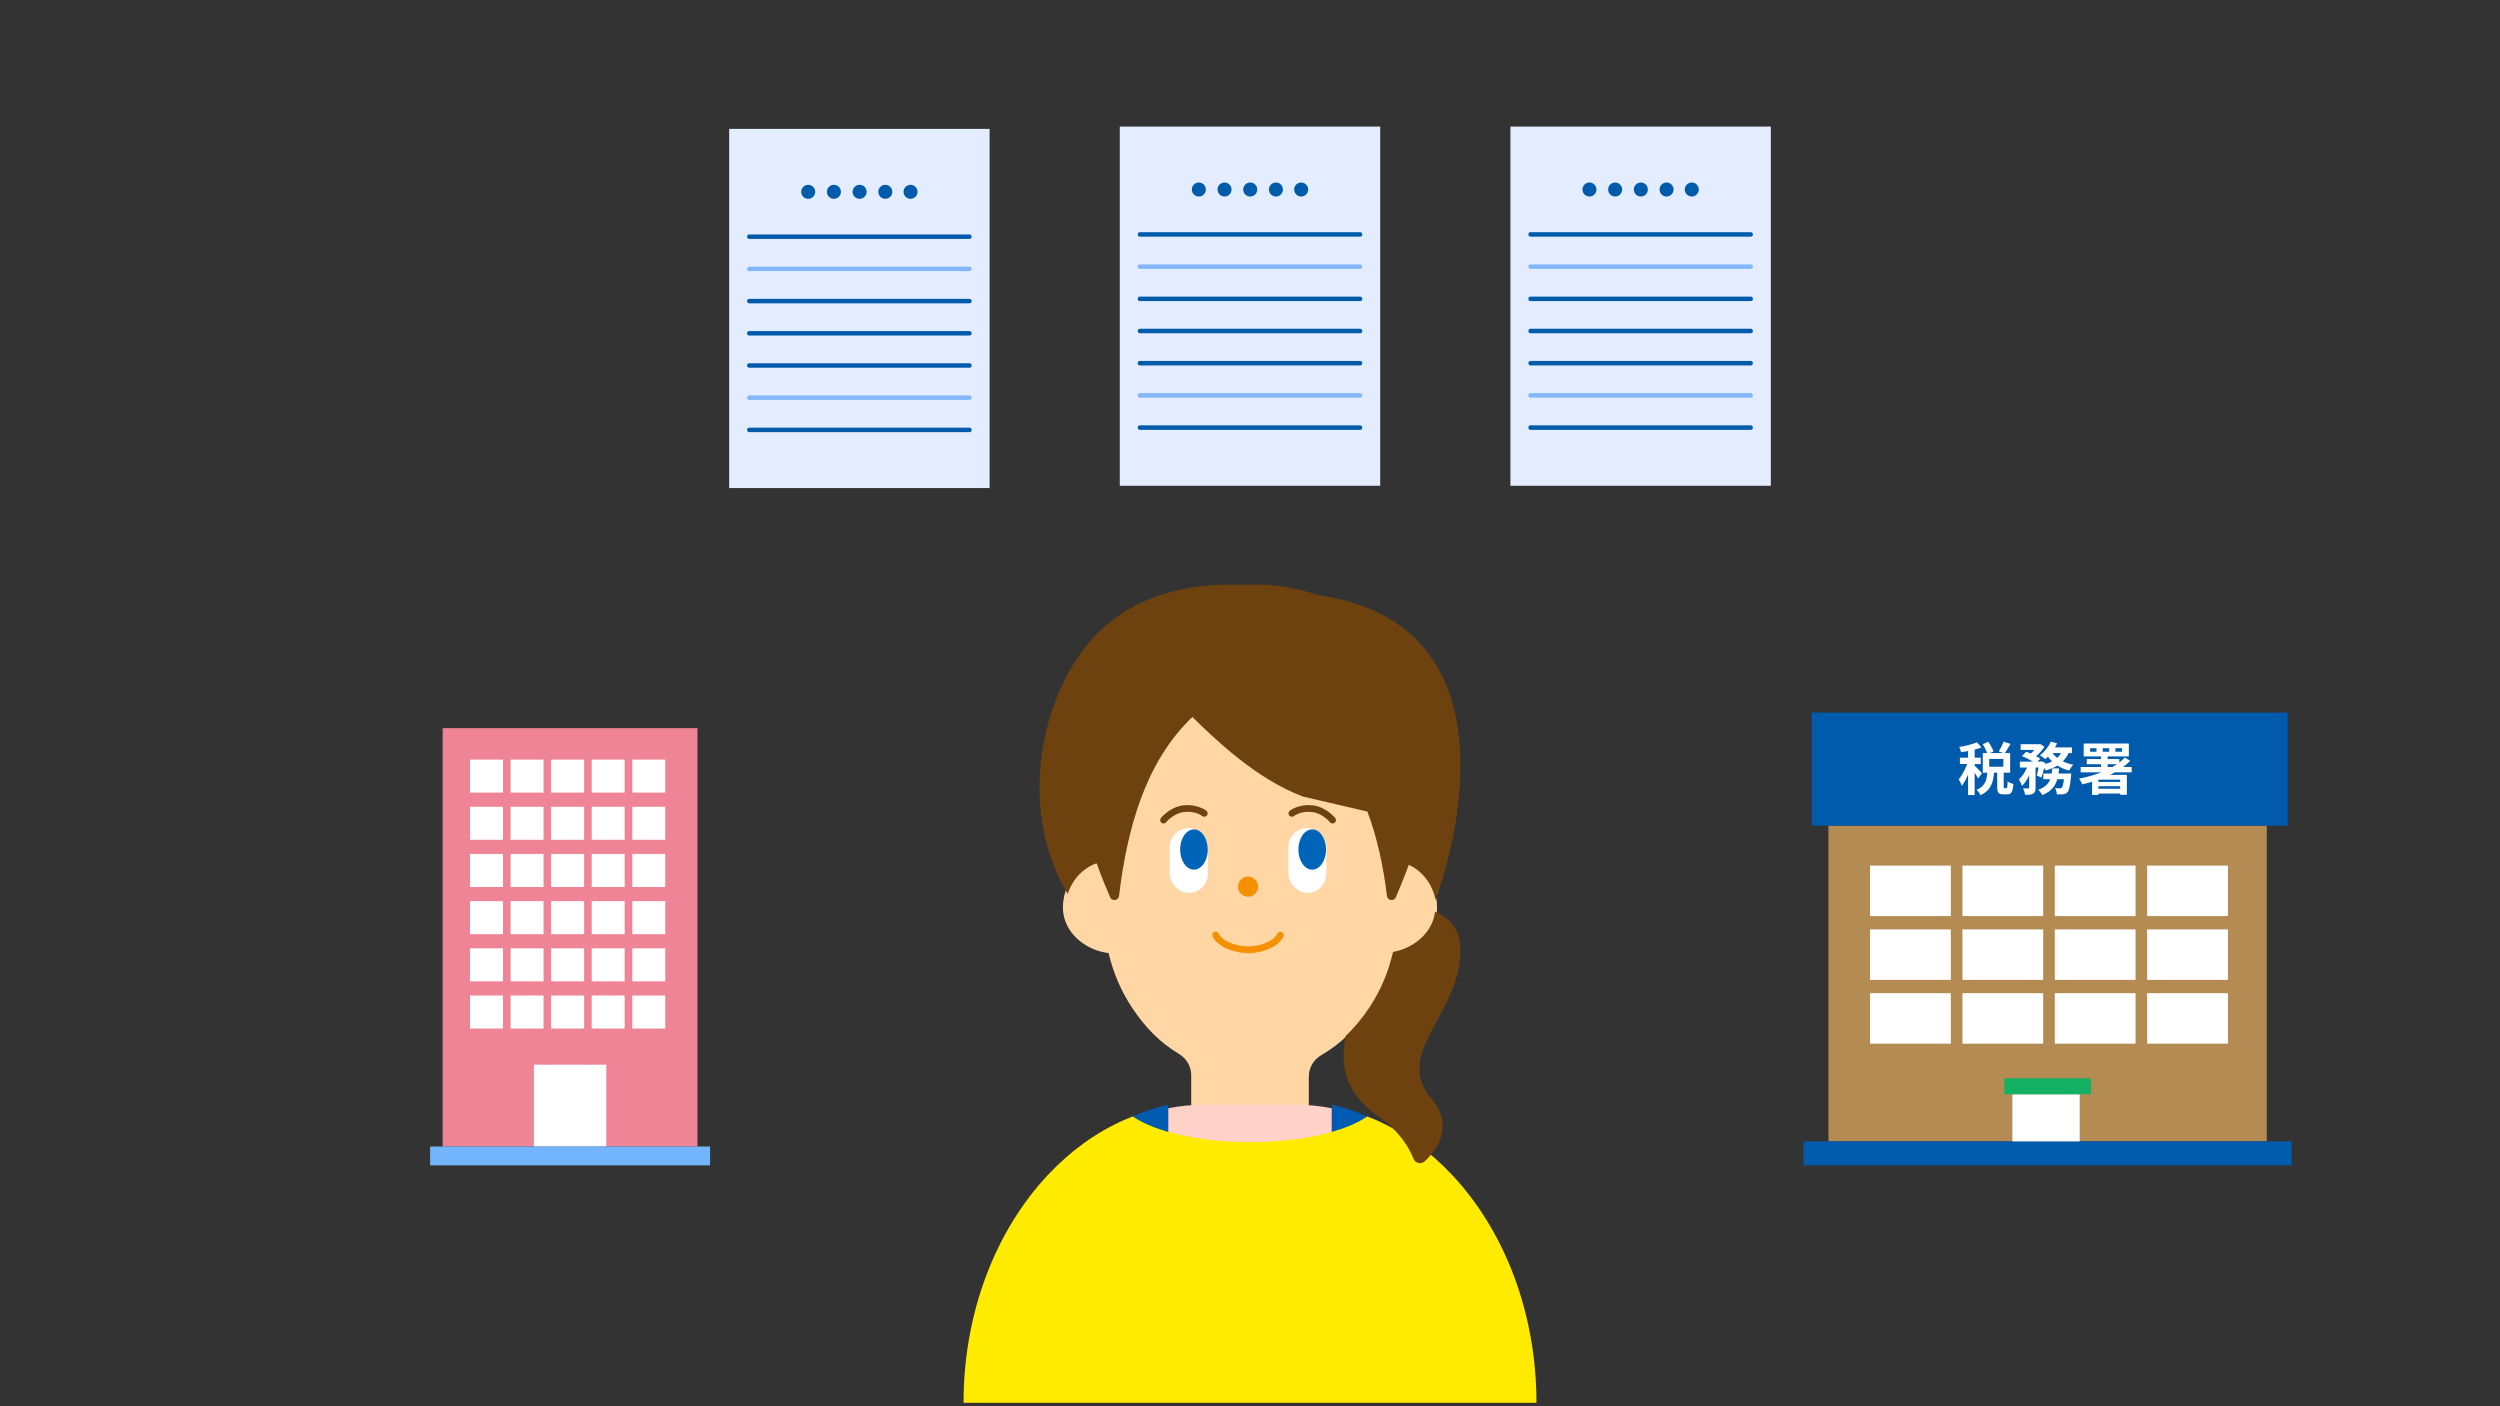
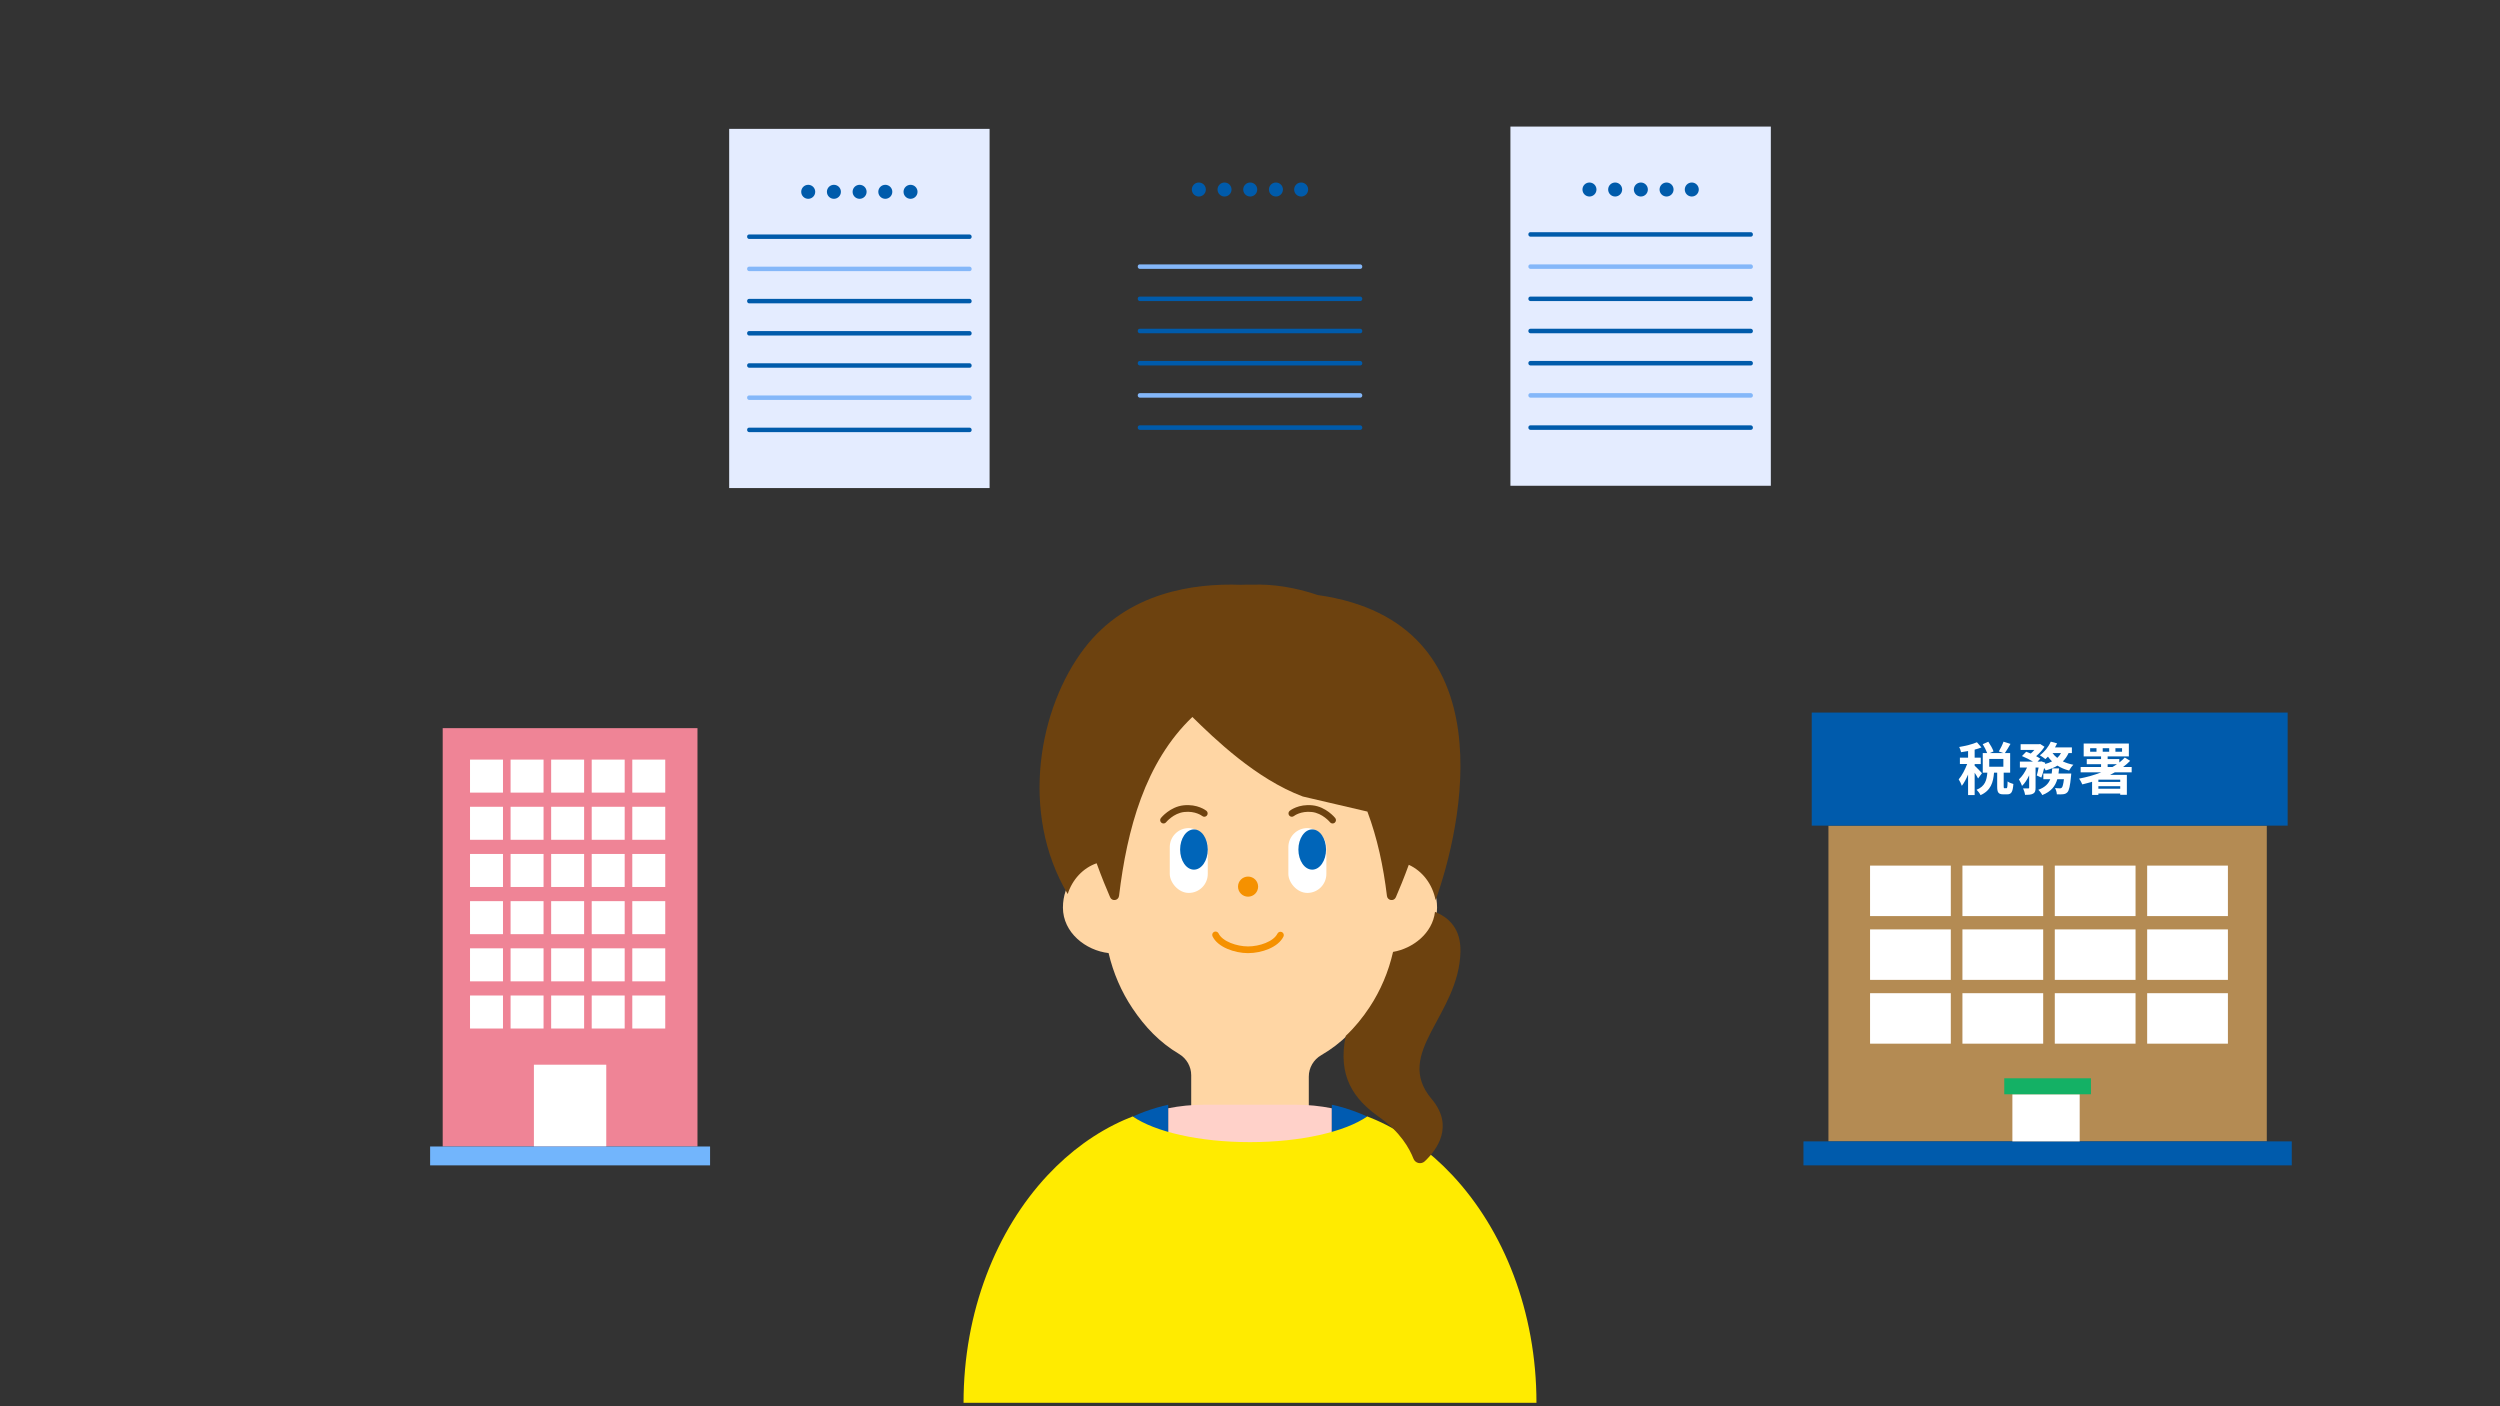
<svg xmlns="http://www.w3.org/2000/svg" id="_レイヤー_3" data-name="レイヤー 3" width="384" height="216" viewBox="0 0 384 216">
  <rect x="0" y="0" width="384" height="216" fill="#333333" stroke="none" />
  <defs>
    <style>
      .cls-1 {
        fill: #ffd6a4;
      }

      .cls-2 {
        fill: #f59100;
      }

      .cls-3 {
        fill: #14b165;
      }

      .cls-4 {
        fill: #ffeb00;
      }

      .cls-5 {
        fill: #b48b53;
      }

      .cls-6 {
        fill: #ef8496;
      }

      .cls-7 {
        fill: #005bab;
      }

      .cls-8 {
        fill: #fff;
      }

      .cls-9 {
        fill: #005bb1;
      }

      .cls-10 {
        fill: #0065b9;
      }

      .cls-11 {
        fill: #84b7f9;
      }

      .cls-12 {
        fill: #72b5fc;
      }

      .cls-13 {
        fill: #ffd1c9;
      }

      .cls-14 {
        fill: #005bac;
      }

      .cls-15 {
        fill: #e4ecff;
      }

      .cls-16 {
        fill: #6d420f;
      }
    </style>
  </defs>
  <g>
    <rect class="cls-5" x="280.848" y="126.818" width="67.33" height="48.499" />
    <g>
      <rect class="cls-8" x="287.241" y="132.957" width="12.404" height="7.753" />
      <rect class="cls-8" x="287.241" y="142.756" width="12.404" height="7.753" />
      <rect class="cls-8" x="287.241" y="152.554" width="12.404" height="7.753" />
    </g>
    <g>
      <rect class="cls-8" x="301.429" y="132.957" width="12.404" height="7.753" />
      <rect class="cls-8" x="301.429" y="142.756" width="12.404" height="7.753" />
      <rect class="cls-8" x="301.429" y="152.554" width="12.404" height="7.753" />
    </g>
    <g>
      <rect class="cls-8" x="315.616" y="132.957" width="12.404" height="7.753" />
      <rect class="cls-8" x="315.616" y="142.756" width="12.404" height="7.753" />
      <rect class="cls-8" x="315.616" y="152.554" width="12.404" height="7.753" />
    </g>
    <g>
      <rect class="cls-8" x="329.804" y="132.957" width="12.404" height="7.753" />
      <rect class="cls-8" x="329.804" y="142.756" width="12.404" height="7.753" />
      <rect class="cls-8" x="329.804" y="152.554" width="12.404" height="7.753" />
    </g>
    <rect class="cls-14" x="278.283" y="109.449" width="73.101" height="17.369" />
    <rect class="cls-14" x="277.013" y="175.317" width="75" height="3.683" />
    <g>
      <rect class="cls-8" x="309.103" y="168.081" width="10.337" height="7.236" />
      <rect class="cls-3" x="307.855" y="165.625" width="13.316" height="2.456" />
    </g>
    <g>
      <path class="cls-8" d="M303.833,119.578c-.105-.228-.316-.571-.527-.887v3.426h-1.01v-3.154c-.281.677-.615,1.3-.957,1.74-.097-.299-.316-.729-.484-.993.492-.571.975-1.502,1.3-2.355h-1.115v-.975h1.256v-1.019c-.369.07-.729.132-1.072.176-.052-.237-.176-.589-.29-.799.967-.167,2.047-.422,2.723-.729l.694.799c-.316.123-.668.237-1.045.334v1.239h.94v.975h-.94v.255c.237.193.957.958,1.125,1.151l-.598.817ZM308.182,121.071c.132,0,.167-.132.185-1.045.193.158.624.334.887.395-.088,1.256-.325,1.59-.958,1.59h-.579c-.782,0-.949-.307-.949-1.221v-2.108h-.484c-.123,1.511-.492,2.741-2.073,3.453-.105-.255-.396-.624-.607-.826,1.309-.536,1.555-1.476,1.652-2.627h-.703v-3.013h.677c-.141-.395-.422-.94-.685-1.361l.861-.378c.316.466.668,1.072.799,1.493l-.562.246h2.064l-.685-.246c.246-.413.562-1.046.72-1.502l1.072.342c-.29.51-.606,1.037-.861,1.406h.808v3.013h-.993v2.1c0,.264.018.29.132.29h.281ZM307.717,116.573h-2.17v1.195h2.17v-1.195Z" />
      <path class="cls-8" d="M317.732,115.668c-.228.501-.518.923-.878,1.283.483.228,1.028.404,1.616.518-.228.211-.518.624-.659.887-.668-.167-1.265-.431-1.792-.756-.518.316-1.125.553-1.792.738-.052-.097-.14-.229-.246-.369-.123.545-.273,1.072-.431,1.467l-.703-.325c.097-.325.202-.764.281-1.212h-.465v3.092c0,.474-.07.756-.378.914-.298.167-.694.184-1.239.184-.026-.29-.167-.711-.299-.993.325.009.677.009.791.009.105-.009.14-.026.14-.132v-1.88c-.307.65-.676,1.239-1.098,1.625-.088-.299-.316-.729-.474-1.01.483-.431.94-1.116,1.247-1.81h-1.098v-.914h2.012c-.492-.299-1.151-.632-1.695-.852l.659-.668c.21.079.457.176.694.281.193-.167.387-.36.553-.553h-2.108v-.879h2.838l.158-.035.668.422c-.299.492-.79,1.028-1.283,1.45.255.132.474.264.641.387l-.43.448h.421l.141-.044.632.211-.035.202c.387-.105.756-.237,1.072-.404-.229-.22-.44-.466-.624-.729-.132.141-.263.263-.395.378-.202-.167-.606-.448-.852-.589.685-.492,1.335-1.283,1.678-2.091l.975.263c-.097.211-.202.413-.325.615h2.592v.87h-.51ZM318.145,118.813s-.018.273-.035.395c-.141,1.52-.299,2.196-.554,2.477-.193.202-.378.272-.642.308-.22.026-.579.035-.984.017-.009-.29-.123-.694-.281-.966.316.035.615.044.756.044.123,0,.193-.018.281-.097.123-.114.237-.492.334-1.309h-1.019c-.299,1.045-.923,1.898-2.311,2.442-.114-.246-.387-.615-.606-.808,1.054-.387,1.564-.949,1.836-1.634h-1.063v-.87h1.283c.044-.255.071-.51.088-.782h1.046c-.026.263-.053.527-.088.782h1.959ZM315.264,115.668c.193.273.439.527.729.747.237-.211.431-.466.58-.747h-1.309Z" />
      <path class="cls-8" d="M324.841,118.629c-.237.132-.474.264-.729.387h2.574v3.066h-1.02v-.193h-3.356v.211h-.966v-2.021c-.492.149-.993.281-1.503.404-.088-.228-.325-.668-.492-.887,1.168-.22,2.328-.545,3.409-.967h-3.172v-.817h3.136v-.431h-2.196v-.791h2.196v-.404h-2.67v-1.976h6.94v1.976h-3.26v.404h1.792v.527c.307-.237.598-.492.843-.756l.826.501c-.325.334-.694.659-1.089.949h1.318v.817h-2.583ZM322.021,114.921h-.975v.545h.975v-.545ZM322.337,119.753l-.026.009v.343h3.356v-.352h-3.33ZM325.667,121.151v-.395h-3.356v.395h3.356ZM322.978,115.466h.993v-.545h-.993v.545ZM323.734,117.812h.738c.237-.141.474-.281.694-.431h-1.432v.431ZM324.929,115.466h1.019v-.545h-1.019v.545Z" />
    </g>
  </g>
  <g>
    <path class="cls-1" d="M220.733,139.4c0-3.464-2.2-6.369-5.183-7.219v-14.638c0-1.402-.113-2.777-.319-4.116-.596-3.86-2.015-7.42-4.057-10.47-4.243-6.337-11.173-10.47-19.008-10.47s-14.764,4.133-19.008,10.47c-2.043,3.051-3.462,6.61-4.057,10.47-.207,1.34-.319,2.714-.319,4.116v14.547c-3.151.721-5.516,3.718-5.516,7.31,0,3.859,3.511,6.594,7.014,6.993.724,3.091,1.976,5.958,3.66,8.474,1.903,2.843,4.156,5.236,7.15,7.015,1.173.697,1.879,1.938,1.879,3.267v14.138c0,2.134,1.794,3.865,4.008,3.865h10.047c2.213,0,4.008-1.73,4.008-3.865v-13.926c0-1.344.722-2.6,1.918-3.29,3.117-1.798,5.474-4.263,7.443-7.204,1.695-2.531,2.952-5.417,3.674-8.53,3.334-.563,6.668-3.206,6.668-6.937h0Z" />
    <path class="cls-13" d="M199.101,169.687h-14.204c-1.862,0-3.685.191-5.469.541v4.142c3.466,1,7.825,1.6,12.571,1.6s9.105-.6,12.572-1.6v-4.14c-1.784-.348-3.608-.543-5.47-.543h0Z" />
    <path class="cls-9" d="M177.79,170.103c-1.274.368-2.525.828-3.749,1.378,1.307,1.054,3.158,1.97,5.388,2.695v-4.488c-.55.122-1.096.259-1.638.416Z" />
    <path class="cls-9" d="M205.533,169.906c-.318-.083-.64-.149-.961-.219v4.488c2.231-.725,4.081-1.643,5.388-2.696-1.44-.65-2.917-1.18-4.426-1.573h0Z" />
    <path class="cls-4" d="M223.082,180.509c-3.424-3.657-7.386-6.554-11.722-8.469-.445-.197-.895-.382-1.348-.558-3.361,2.344-10.162,3.949-18.012,3.949s-14.651-1.605-18.011-3.949c-.453.176-.903.361-1.348.558-4.336,1.915-8.298,4.812-11.721,8.469-7.903,8.442-12.919,20.957-12.919,34.959h88c0-14.002-5.015-26.517-12.918-34.959h0Z" />
    <path class="cls-16" d="M224.326,146.1c.053-3.326-1.642-5.118-3.912-6.037-.387,3.311-3.413,5.628-6.441,6.148-.702,3.082-1.925,5.939-3.573,8.445-1.086,1.651-2.3,3.143-3.694,4.456-1.275,6.161,1.189,9.695,5.159,12.486,3.216,2.26,4.636,4.814,5.244,6.376.278.714,1.183.921,1.738.397,1.833-1.734,4.575-5.389,1.054-9.563-5.976-7.081,4.264-12.841,4.426-22.708h0Z" />
    <path class="cls-16" d="M213.032,137.609c.088.734,1.074.889,1.369.212.551-1.267,1.256-2.979,1.988-4.988,2.084.949,3.65,2.97,4.115,5.436,4.012-11.132,11.26-42.711-18.081-46.867-3.563-1.208-7.048-1.711-9.997-1.591-.586-.022-1.199-.011-1.823.015-7.326-.271-17.485,1.183-24.047,9.753-6.986,9.123-9.992,25.231-2.558,37.749.712-2.245,2.363-4.008,4.444-4.73.763,2.111,1.501,3.907,2.073,5.222.294.677,1.28.522,1.369-.212,1.23-10.208,3.98-20.517,11.263-27.48,3.345,3.279,9.756,9.519,16.969,12.216l9.915,2.315c1.514,4.041,2.453,8.39,3.002,12.949h0Z" />
    <g>
      <circle class="cls-2" cx="191.703" cy="136.186" r="1.545" />
      <path class="cls-2" d="M191.703,146.402c-2.051,0-4.662-.905-5.459-2.584-.122-.258-.012-.564.244-.687.254-.119.563-.013.687.244.585,1.233,2.805,1.996,4.527,1.996,1.738,0,3.902-.736,4.514-1.969.128-.255.438-.357.691-.232.255.127.358.436.232.691-.829,1.668-3.362,2.54-5.438,2.54Z" />
      <g>
        <rect class="cls-8" x="179.676" y="127.194" width="5.838" height="9.958" rx="2.919" ry="2.919" />
        <ellipse class="cls-10" cx="183.39" cy="130.488" rx="2.124" ry="3.091" />
        <rect class="cls-8" x="197.892" y="127.194" width="5.838" height="9.958" rx="2.919" ry="2.919" transform="translate(401.622 264.347) rotate(-180)" />
        <ellipse class="cls-10" cx="201.557" cy="130.488" rx="2.124" ry="3.091" />
      </g>
      <g>
        <path class="cls-16" d="M178.715,126.486c-.114,0-.228-.037-.323-.115-.222-.178-.257-.502-.077-.723.056-.07,1.412-1.725,3.479-1.95,2.151-.232,3.46.8,3.513.843.221.18.255.504.074.724-.179.223-.505.253-.724.074-.039-.03-1.034-.805-2.753-.618-1.647.179-2.777,1.558-2.789,1.571-.102.127-.251.192-.4.192Z" />
        <path class="cls-16" d="M204.69,126.485c-.15,0-.298-.064-.4-.19-.011-.013-1.154-1.394-2.788-1.572-1.716-.184-2.714.588-2.756.62-.222.175-.544.142-.723-.079-.177-.221-.145-.542.075-.721.054-.043,1.344-1.08,3.514-.843,2.065.224,3.422,1.879,3.478,1.95.179.22.144.543-.076.722-.096.077-.21.115-.324.115Z" />
      </g>
    </g>
  </g>
  <g>
    <g>
-       <rect class="cls-15" x="172" y="19.442" width="40" height="55.172" />
      <g>
        <circle class="cls-7" cx="184.142" cy="29.11" r="1.076" />
        <circle class="cls-7" cx="188.088" cy="29.11" r="1.076" />
        <circle class="cls-7" cx="192.035" cy="29.11" r="1.076" />
        <circle class="cls-7" cx="195.983" cy="29.11" r="1.076" />
        <circle class="cls-7" cx="199.858" cy="29.11" r="1.076" />
      </g>
-       <rect class="cls-7" x="174.759" y="35.662" width="34.483" height=".69" rx=".307" ry=".307" />
      <rect class="cls-7" x="174.759" y="45.553" width="34.483" height=".69" rx=".307" ry=".307" />
      <rect class="cls-7" x="174.759" y="50.498" width="34.483" height=".69" rx=".307" ry=".307" />
      <rect class="cls-7" x="174.759" y="55.443" width="34.483" height=".69" rx=".307" ry=".307" />
      <rect class="cls-7" x="174.759" y="65.333" width="34.483" height=".69" rx=".307" ry=".307" />
      <rect class="cls-11" x="174.759" y="40.607" width="34.483" height=".69" rx=".307" ry=".307" />
      <rect class="cls-11" x="174.759" y="60.388" width="34.483" height=".69" rx=".307" ry=".307" />
    </g>
    <g>
      <rect class="cls-15" x="232" y="19.442" width="40" height="55.172" />
      <g>
        <circle class="cls-7" cx="244.142" cy="29.11" r="1.076" />
        <circle class="cls-7" cx="248.088" cy="29.11" r="1.076" />
        <circle class="cls-7" cx="252.035" cy="29.11" r="1.076" />
        <circle class="cls-7" cx="255.983" cy="29.11" r="1.076" />
        <circle class="cls-7" cx="259.858" cy="29.11" r="1.076" />
      </g>
      <rect class="cls-7" x="234.759" y="35.662" width="34.483" height=".69" rx=".307" ry=".307" />
      <rect class="cls-7" x="234.759" y="45.553" width="34.483" height=".69" rx=".307" ry=".307" />
      <rect class="cls-7" x="234.759" y="50.498" width="34.483" height=".69" rx=".307" ry=".307" />
      <rect class="cls-7" x="234.759" y="55.443" width="34.483" height=".69" rx=".307" ry=".307" />
      <rect class="cls-7" x="234.759" y="65.333" width="34.483" height=".69" rx=".307" ry=".307" />
      <rect class="cls-11" x="234.759" y="40.607" width="34.483" height=".69" rx=".307" ry=".307" />
      <rect class="cls-11" x="234.759" y="60.388" width="34.483" height=".69" rx=".307" ry=".307" />
    </g>
    <g>
      <rect class="cls-15" x="112" y="19.794" width="40" height="55.172" />
      <g>
        <circle class="cls-7" cx="124.142" cy="29.462" r="1.076" />
        <circle class="cls-7" cx="128.088" cy="29.462" r="1.076" />
        <circle class="cls-7" cx="132.035" cy="29.462" r="1.076" />
        <circle class="cls-7" cx="135.983" cy="29.462" r="1.076" />
        <circle class="cls-7" cx="139.858" cy="29.462" r="1.076" />
      </g>
      <rect class="cls-7" x="114.759" y="36.014" width="34.483" height=".69" rx=".307" ry=".307" />
      <rect class="cls-7" x="114.759" y="45.905" width="34.483" height=".69" rx=".307" ry=".307" />
      <rect class="cls-7" x="114.759" y="50.85" width="34.483" height=".69" rx=".307" ry=".307" />
      <rect class="cls-7" x="114.759" y="55.795" width="34.483" height=".69" rx=".307" ry=".307" />
      <rect class="cls-7" x="114.759" y="65.685" width="34.483" height=".69" rx=".307" ry=".307" />
      <rect class="cls-11" x="114.759" y="40.959" width="34.483" height=".69" rx=".307" ry=".307" />
      <rect class="cls-11" x="114.759" y="60.74" width="34.483" height=".69" rx=".307" ry=".307" />
    </g>
  </g>
  <g>
    <g>
      <rect class="cls-6" x="67.998" y="111.843" width="39.135" height="64.258" />
      <g>
        <rect class="cls-8" x="72.195" y="116.674" width="5.063" height="5.071" />
        <rect class="cls-8" x="78.426" y="116.674" width="5.063" height="5.071" />
        <rect class="cls-8" x="84.657" y="116.674" width="5.063" height="5.071" />
        <rect class="cls-8" x="90.888" y="116.674" width="5.063" height="5.071" />
        <rect class="cls-8" x="97.119" y="116.674" width="5.063" height="5.071" />
      </g>
      <g>
        <rect class="cls-8" x="72.195" y="123.921" width="5.063" height="5.071" />
        <rect class="cls-8" x="78.426" y="123.921" width="5.063" height="5.071" />
        <rect class="cls-8" x="84.657" y="123.921" width="5.063" height="5.071" />
        <rect class="cls-8" x="90.888" y="123.921" width="5.063" height="5.071" />
        <rect class="cls-8" x="97.119" y="123.921" width="5.063" height="5.071" />
      </g>
      <g>
        <rect class="cls-8" x="72.195" y="131.169" width="5.063" height="5.071" />
        <rect class="cls-8" x="78.426" y="131.169" width="5.063" height="5.071" />
        <rect class="cls-8" x="84.657" y="131.169" width="5.063" height="5.071" />
        <rect class="cls-8" x="90.888" y="131.169" width="5.063" height="5.071" />
        <rect class="cls-8" x="97.119" y="131.169" width="5.063" height="5.071" />
      </g>
      <g>
        <rect class="cls-8" x="72.195" y="138.416" width="5.063" height="5.071" />
        <rect class="cls-8" x="78.426" y="138.416" width="5.063" height="5.071" />
        <rect class="cls-8" x="84.657" y="138.416" width="5.063" height="5.071" />
        <rect class="cls-8" x="90.888" y="138.416" width="5.063" height="5.071" />
        <rect class="cls-8" x="97.119" y="138.416" width="5.063" height="5.071" />
      </g>
      <g>
        <rect class="cls-8" x="72.195" y="145.663" width="5.063" height="5.071" />
        <rect class="cls-8" x="78.426" y="145.663" width="5.063" height="5.071" />
        <rect class="cls-8" x="84.657" y="145.663" width="5.063" height="5.071" />
        <rect class="cls-8" x="90.888" y="145.663" width="5.063" height="5.071" />
        <rect class="cls-8" x="97.119" y="145.663" width="5.063" height="5.071" />
      </g>
      <g>
        <rect class="cls-8" x="72.195" y="152.91" width="5.063" height="5.071" />
        <rect class="cls-8" x="78.426" y="152.91" width="5.063" height="5.071" />
        <rect class="cls-8" x="84.657" y="152.91" width="5.063" height="5.071" />
        <rect class="cls-8" x="90.888" y="152.91" width="5.063" height="5.071" />
        <rect class="cls-8" x="97.119" y="152.91" width="5.063" height="5.071" />
      </g>
      <rect class="cls-8" x="82.009" y="163.539" width="11.112" height="12.562" />
    </g>
    <rect class="cls-12" x="66.066" y="176.101" width="43" height="2.899" />
  </g>
</svg>